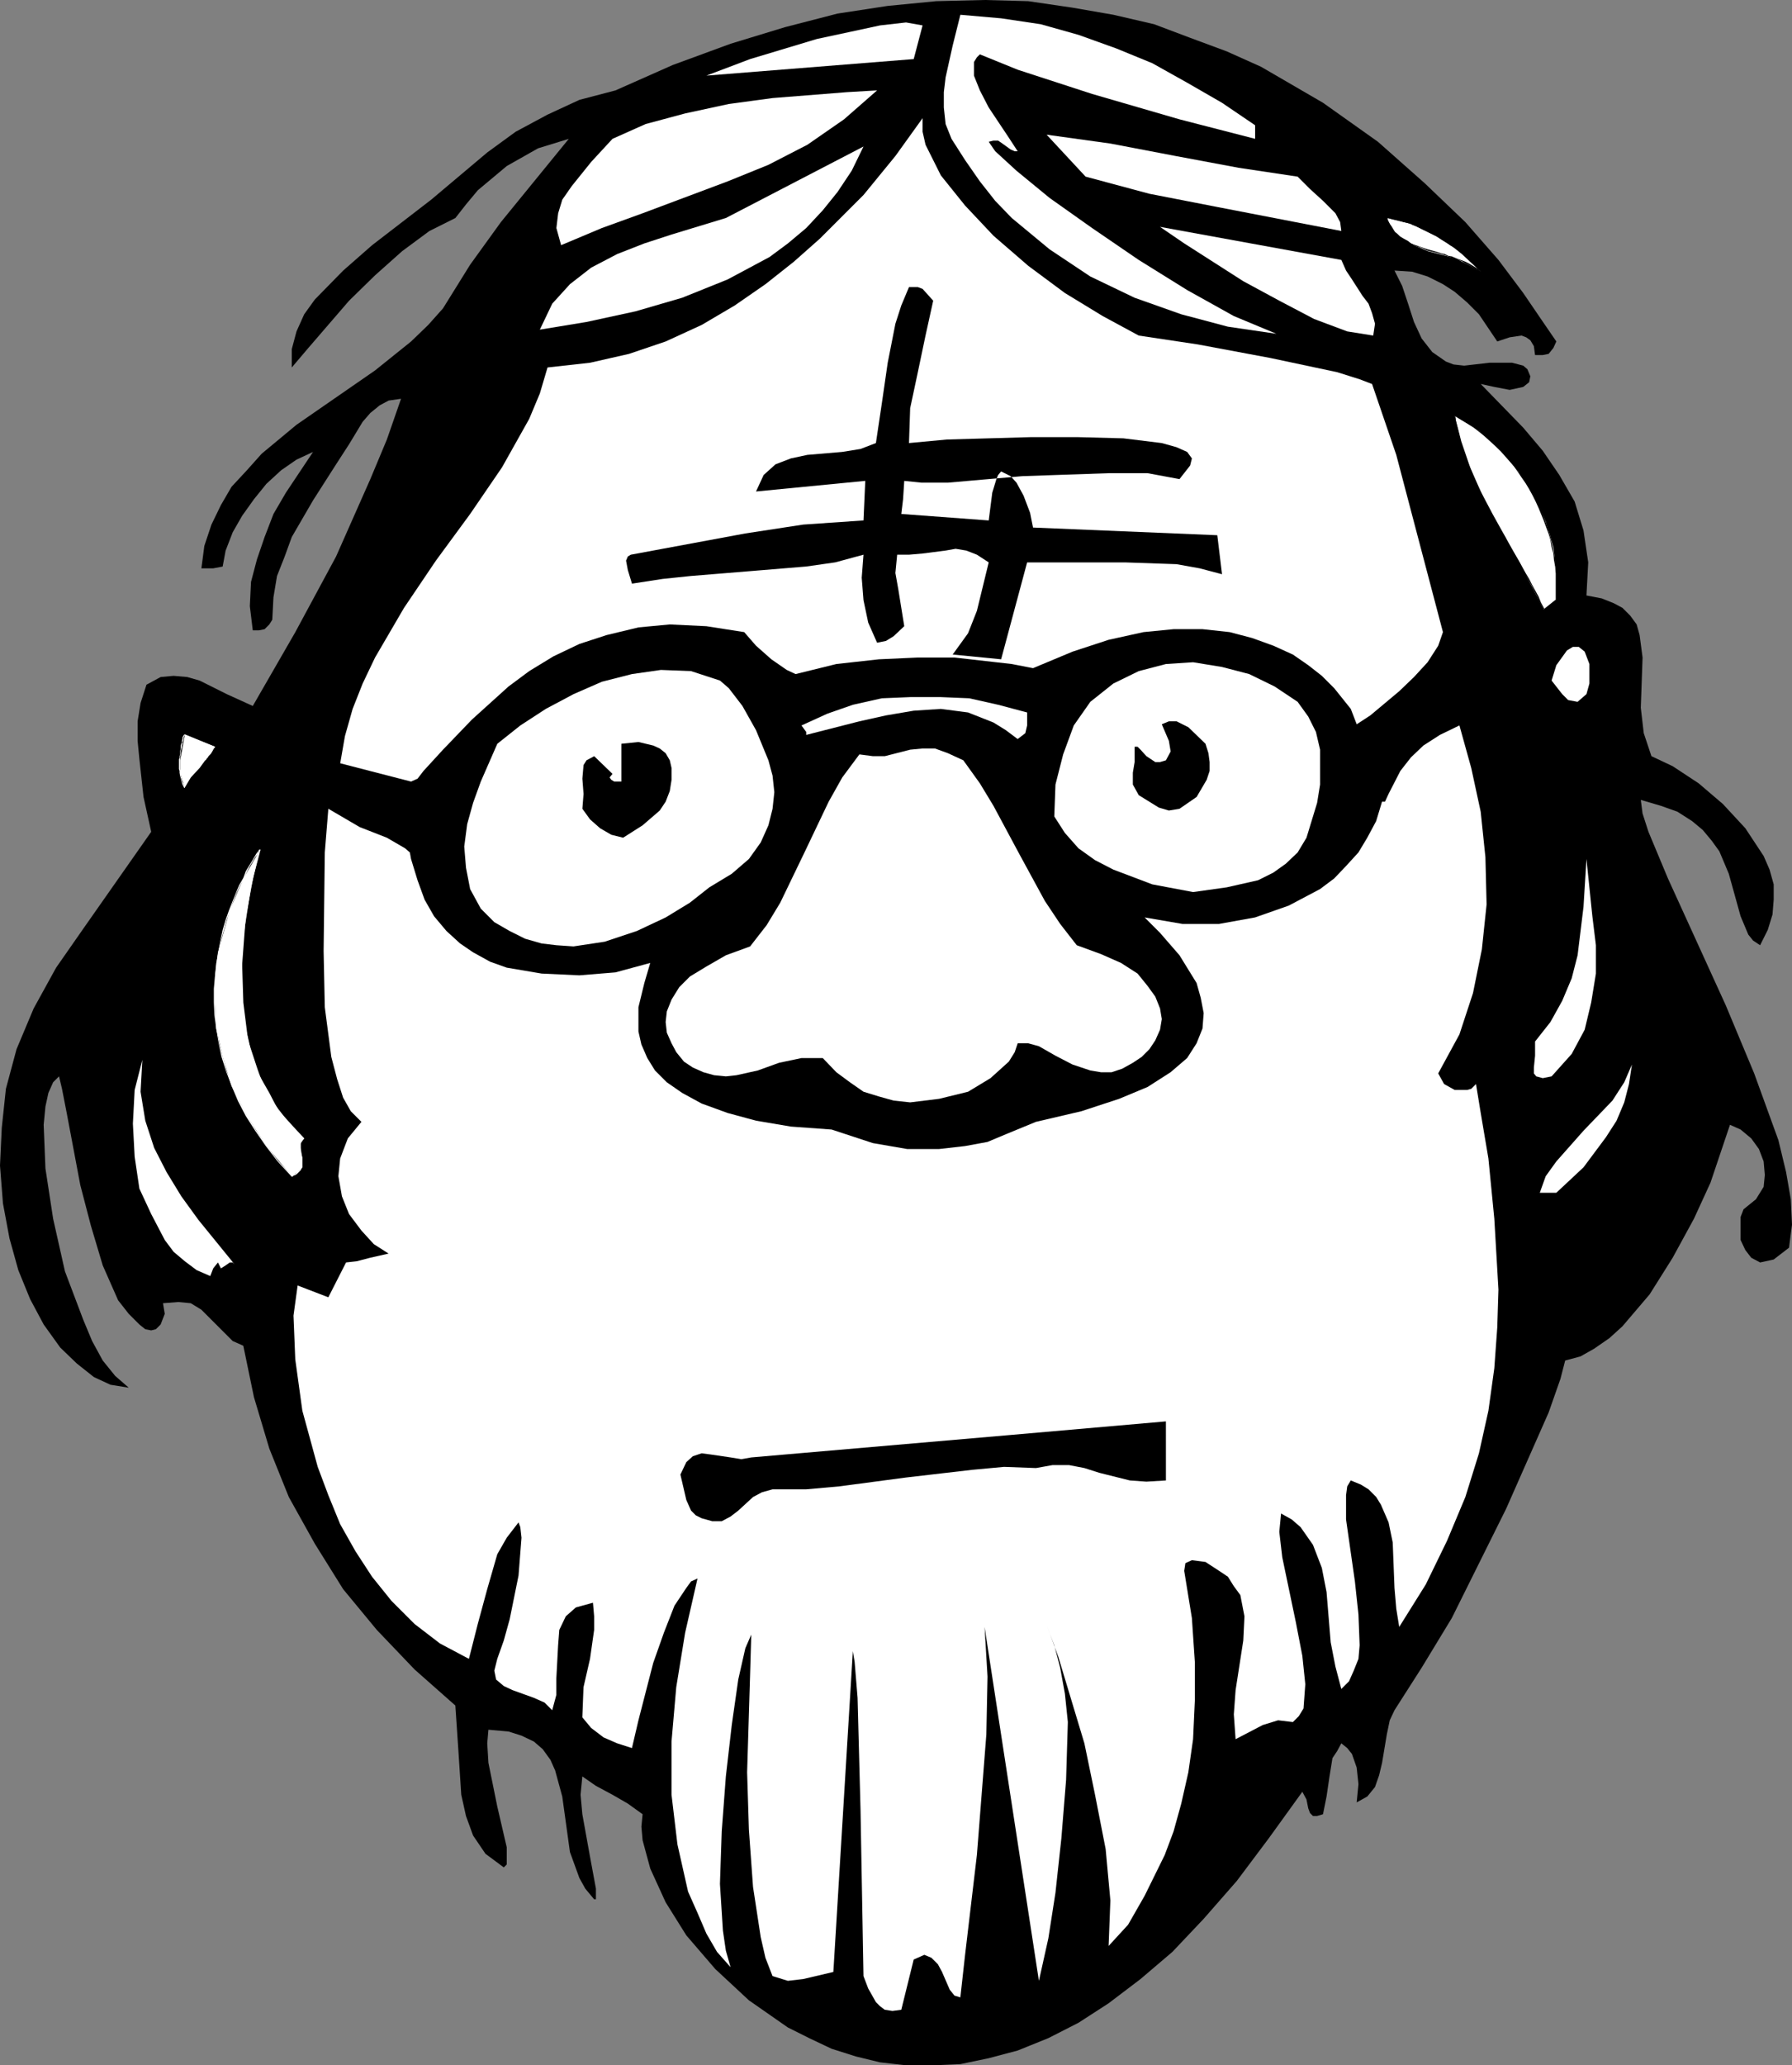
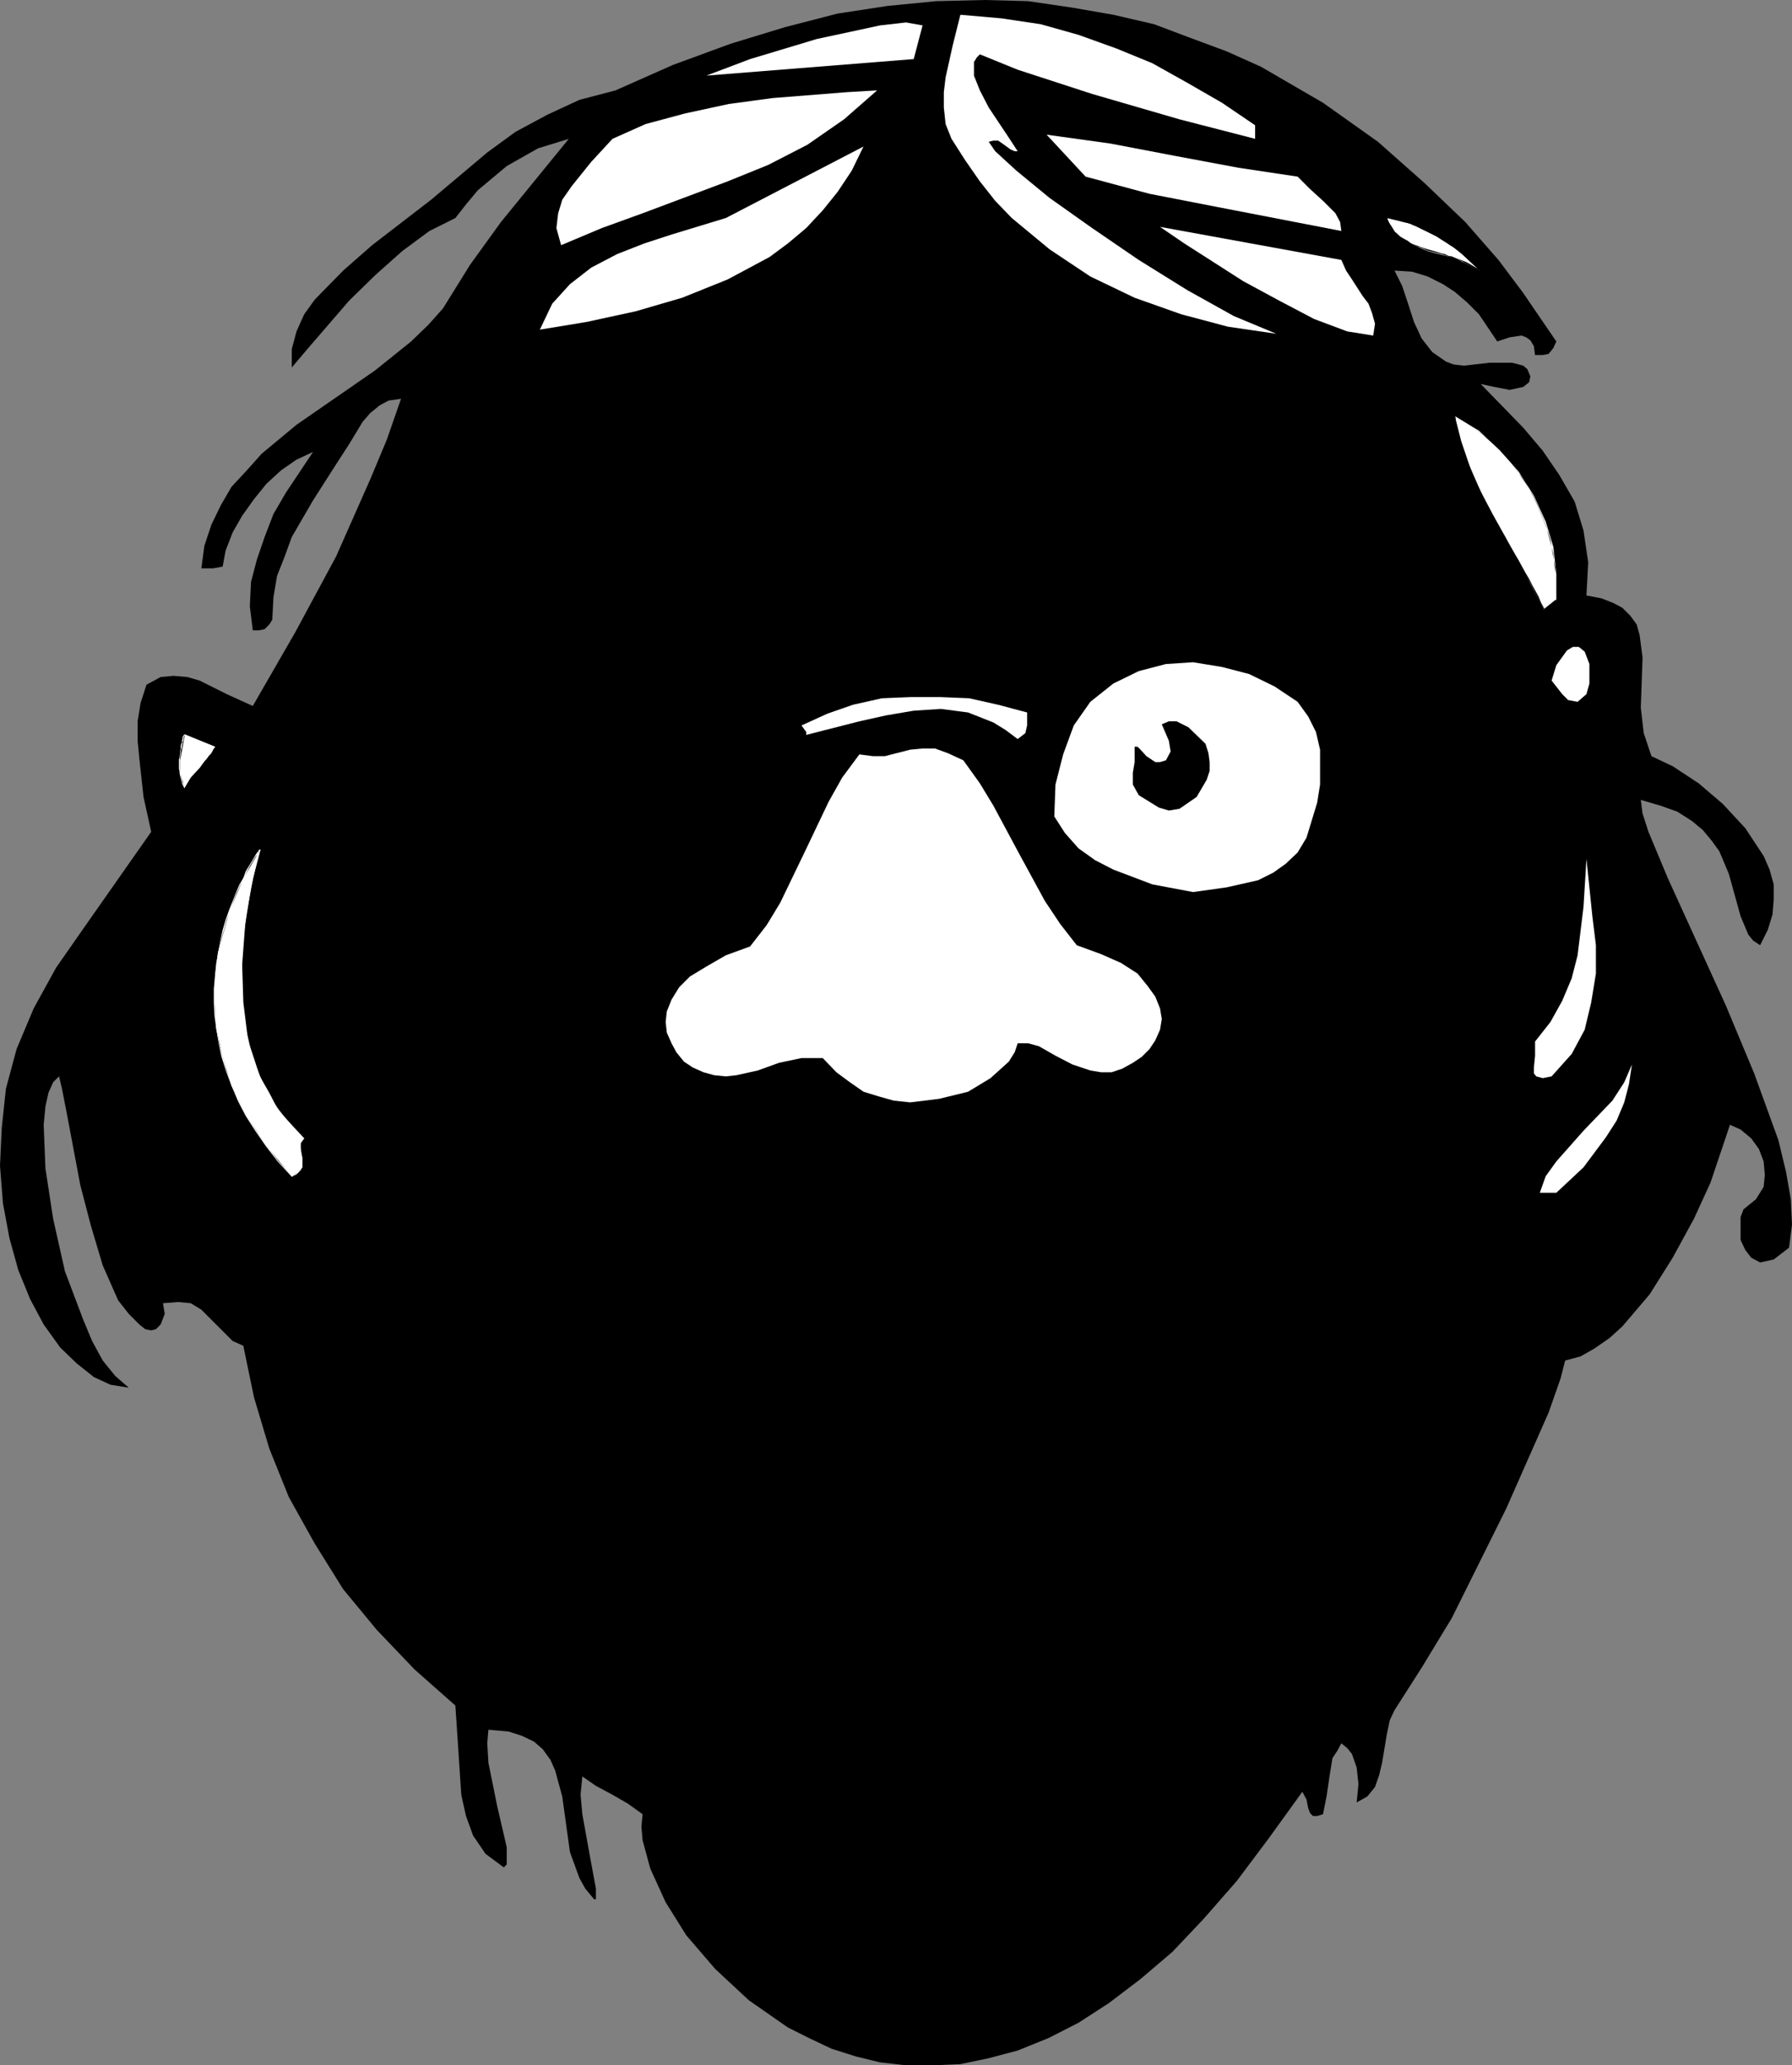
<svg xmlns="http://www.w3.org/2000/svg" xmlns:ns1="http://sodipodi.sourceforge.net/DTD/sodipodi-0.dtd" xmlns:ns2="http://www.inkscape.org/namespaces/inkscape" version="1.0" width="129.724mm" height="149.465mm" id="svg40" ns1:docname="Worried 1.wmf">
  <rect width="100%" height="100%" fill="#808080" stroke="none" />
  <ns1:namedview id="namedview40" pagecolor="#ffffff" bordercolor="#000000" borderopacity="0.25" ns2:showpageshadow="2" ns2:pageopacity="0.0" ns2:pagecheckerboard="0" ns2:deskcolor="#d1d1d1" ns2:document-units="mm" />
  <defs id="defs1">
    <pattern id="WMFhbasepattern" patternUnits="userSpaceOnUse" width="6" height="6" x="0" y="0" />
  </defs>
  <path style="fill:#000000;fill-opacity:1;fill-rule:evenodd;stroke:none" d="m 425.816,93.397 -0.808,1.777 -1.293,1.616 -1.616,0.323 h -2.101 l -0.323,-2.424 -0.97,-1.616 -1.131,-0.808 -1.293,-0.485 -3.232,0.485 -3.394,1.131 -5.01,-7.433 -3.232,-3.232 -3.394,-2.909 -3.232,-2.101 -4.202,-2.101 -4.202,-1.293 -4.848,-0.323 2.101,4.201 1.616,4.848 1.616,5.009 2.101,4.524 2.909,3.716 3.717,2.585 2.101,0.808 2.909,0.323 6.949,-0.808 h 2.909 3.232 l 3.07,0.808 1.131,0.97 0.808,1.939 -0.323,1.616 -1.616,1.293 -3.717,0.808 -4.202,-0.808 -3.717,-0.808 11.635,11.957 5.333,6.302 4.525,6.625 4.202,7.271 2.424,7.918 1.293,8.726 -0.485,9.049 4.202,0.808 3.232,1.293 2.424,1.293 2.101,2.101 1.778,2.424 0.808,2.909 0.808,6.14 -0.485,13.735 0.808,6.948 2.101,6.302 5.818,2.747 7.11,4.686 6.626,5.656 6.141,6.625 5.01,7.595 1.616,3.716 1.131,4.04 v 4.201 l -0.323,4.04 -1.293,4.201 -2.101,4.201 -1.939,-1.293 -1.293,-1.616 -2.101,-5.009 -3.232,-11.634 -2.586,-6.14 -2.101,-2.909 -2.424,-2.909 -2.909,-2.424 -4.04,-2.585 -4.525,-1.616 -5.494,-1.616 0.485,3.716 1.616,5.009 5.333,12.765 15.837,34.741 7.757,18.582 6.626,18.259 2.101,8.726 1.293,7.433 0.323,6.948 -0.808,6.302 -4.202,3.232 -3.717,0.808 -2.424,-1.293 -1.616,-2.101 -1.293,-2.747 v -3.393 -2.909 l 0.808,-2.101 3.394,-2.747 2.101,-3.393 0.323,-3.232 -0.323,-3.716 -1.293,-3.393 -2.101,-2.909 -2.909,-2.424 -2.909,-1.293 -5.333,15.836 -4.525,9.857 -5.818,10.665 -6.302,10.018 -7.434,8.726 -3.555,3.232 -4.202,2.909 -3.717,2.101 -4.202,1.131 -1.293,5.009 -3.232,9.21 -11.635,26.339 -14.867,29.894 -8.242,13.573 -7.434,11.634 -1.293,2.747 -0.808,3.878 -1.293,7.756 -0.808,3.393 -1.131,3.232 -2.101,2.585 -2.909,1.616 0.485,-5.009 -0.485,-4.524 -1.293,-3.716 -1.293,-1.616 -1.616,-1.293 -1.131,2.101 -1.293,1.939 -0.808,5.009 -0.808,5.494 -0.97,4.848 -1.616,0.485 h -1.131 l -0.808,-0.808 -0.485,-1.293 -0.485,-2.424 -1.131,-2.101 -9.211,12.765 -8.726,11.634 -9.05,10.342 -8.565,9.049 -8.726,7.433 -8.726,6.625 -8.242,5.332 -8.242,4.201 -8.403,3.393 -7.918,2.101 -7.757,1.616 -7.434,0.323 h -7.434 l -7.11,-0.808 -6.626,-1.616 -6.626,-2.101 -6.141,-2.909 -5.818,-2.909 -10.666,-7.433 -9.211,-8.564 -7.918,-9.21 -5.656,-9.049 -4.202,-9.21 -2.101,-7.756 -0.323,-3.716 0.323,-3.393 -4.04,-2.909 -4.202,-2.424 -4.525,-2.424 -3.717,-2.585 -0.485,5.009 0.485,5.332 2.101,11.634 1.616,8.726 v 1.939 0.97 h -0.485 l -2.424,-2.909 -1.616,-2.909 -2.586,-7.11 -2.101,-15.189 -1.939,-7.11 -1.293,-2.909 -2.101,-2.909 -2.424,-2.101 -3.394,-1.616 -3.555,-1.131 -5.494,-0.485 -0.323,3.716 0.323,5.332 2.424,11.957 2.586,11.149 v 3.878 0.808 l -0.808,0.808 -5.01,-3.716 -3.394,-5.009 -1.939,-5.332 -1.293,-5.817 -0.808,-12.442 -0.808,-11.957 -11.15,-9.857 -10.342,-10.826 -9.211,-11.149 -7.757,-12.442 -7.11,-12.765 -5.333,-13.25 -4.202,-14.058 -2.909,-14.058 -2.909,-1.293 -1.939,-1.939 -4.686,-4.686 -1.939,-1.939 -2.909,-1.777 -3.394,-0.323 -4.202,0.323 0.485,2.909 -1.131,2.909 -1.293,1.293 -1.293,0.323 -1.616,-0.323 -1.616,-1.293 -2.909,-2.909 -2.909,-3.716 -4.202,-9.534 -3.232,-10.826 -2.909,-11.149 -3.717,-19.714 -1.293,-6.625 -0.808,-3.393 -1.616,1.616 -1.293,2.909 -0.808,3.716 -0.485,5.009 0.485,11.957 2.101,13.735 3.232,14.381 5.01,13.25 2.424,5.817 2.909,5.332 3.394,4.201 3.717,3.232 -5.01,-0.808 -4.525,-2.101 -4.686,-3.716 -4.525,-4.363 -4.525,-6.302 L 8.242,355.33 5.01,347.412 2.586,338.686 0.808,329.152 0,318.811 0.485,308.469 1.616,297.805 l 2.909,-10.826 4.686,-11.149 6.141,-11.149 7.434,-10.665 18.584,-26.5 -2.101,-9.534 -1.131,-10.342 -0.485,-5.009 v -5.332 l 0.808,-5.009 1.616,-5.009 3.878,-2.101 3.555,-0.323 3.717,0.323 3.394,0.97 7.434,3.716 7.11,3.232 11.635,-20.198 11.15,-20.683 9.373,-21.168 4.525,-10.826 3.878,-11.149 -3.394,0.485 -2.424,1.293 -2.586,2.101 -2.101,2.424 -3.717,6.14 -3.555,5.494 -6.302,9.857 -5.818,10.018 -1.939,5.332 -2.101,5.332 -0.97,5.817 -0.323,6.14 -0.808,1.293 -1.293,1.293 -1.616,0.323 h -1.616 l -0.808,-6.625 0.323,-6.625 1.616,-6.14 2.101,-6.14 2.424,-6.302 3.394,-5.817 7.434,-11.149 -4.525,2.101 -4.202,2.909 -4.04,3.716 -3.394,4.201 -3.232,4.524 -2.586,4.524 -1.939,5.009 -0.808,4.363 -2.586,0.485 h -3.232 l 0.808,-6.14 1.939,-5.817 2.586,-5.332 2.909,-5.009 4.202,-4.524 4.04,-4.524 9.534,-7.918 21.493,-14.866 9.858,-7.918 4.686,-4.524 4.04,-4.524 7.434,-11.957 8.403,-11.634 18.584,-22.784 -8.403,2.585 -8.565,4.848 -7.918,6.625 -3.232,3.878 -2.909,3.716 -7.11,3.555 -7.434,5.494 -7.434,6.625 -7.11,6.948 -11.15,12.927 -4.525,5.332 v -5.009 l 1.293,-4.848 2.101,-4.686 2.909,-4.04 7.757,-7.918 7.918,-6.948 16.16,-12.442 15.352,-12.927 7.757,-5.656 8.726,-4.686 8.726,-4.04 9.858,-2.585 15.675,-6.948 15.837,-5.817 L 214.766,7.433 229.149,3.716 242.885,1.616 256.136,0.323 269.387,0 l 11.958,0.323 12.12,1.777 11.15,1.939 11.15,2.585 9.858,3.716 10.019,3.716 9.373,4.201 16.968,9.857 15.029,10.665 12.766,11.311 11.15,10.665 9.05,10.342 6.787,9.049 4.848,7.11 z" id="path1" />
  <path style="fill:#ffffff;fill-opacity:1;fill-rule:evenodd;stroke:none" d="m 343.4,34.256 v 3.716 l -20.685,-5.332 -23.917,-6.948 -20.362,-6.625 -10.342,-4.201 -0.808,0.808 -0.808,1.293 v 3.716 l 1.616,4.04 2.424,4.686 5.494,8.241 2.424,3.716 h -0.808 l -1.131,-0.485 -1.778,-1.293 -1.616,-1.131 h -1.293 l -1.293,0.323 1.778,2.585 5.818,5.332 9.05,7.433 11.635,8.241 12.766,8.726 13.251,8.241 12.766,7.11 11.635,4.848 -13.251,-1.939 -12.766,-3.393 -12.766,-4.524 -12.12,-5.817 -11.15,-7.433 -10.342,-8.564 -4.525,-4.686 -4.202,-5.332 -4.04,-5.817 -3.717,-5.817 -1.616,-4.04 -0.485,-4.524 v -4.201 l 0.485,-4.04 1.939,-8.726 2.101,-8.403 11.15,0.97 10.827,1.616 10.342,2.909 10.342,3.716 9.858,4.04 9.534,5.332 9.534,5.494 z" id="path2" />
  <path style="fill:#ffffff;fill-opacity:1;fill-rule:evenodd;stroke:none" d="m 249.995,16.159 -56.722,4.524 11.958,-4.524 18.261,-5.494 9.05,-1.939 8.242,-1.777 7.11,-0.808 4.525,0.808 z" id="path3" />
  <path style="fill:#ffffff;fill-opacity:1;fill-rule:evenodd;stroke:none" d="m 239.976,24.723 -9.05,7.918 -10.019,6.948 -10.666,5.494 -11.15,4.524 -23.27,8.726 -11.15,4.04 -11.15,4.686 -1.293,-4.686 0.485,-4.04 1.131,-3.716 2.586,-3.716 5.333,-6.625 5.818,-6.302 9.05,-4.04 10.827,-2.909 11.958,-2.585 11.958,-1.616 20.362,-1.616 z" id="path4" />
  <path style="fill:#ffffff;fill-opacity:1;fill-rule:evenodd;stroke:none" d="m 355.035,48.314 3.394,3.393 3.555,3.232 3.394,3.393 1.293,2.424 0.323,2.424 -34.259,-6.625 -18.261,-3.555 -17.453,-4.686 -10.666,-11.473 17.453,2.424 17.776,3.393 17.291,3.232 z" id="path5" />
  <path style="fill:#ffffff;fill-opacity:1;fill-rule:evenodd;stroke:none" d="m 147.702,90.165 3.394,-7.11 4.848,-5.332 5.818,-4.524 7.11,-3.716 7.434,-2.909 7.434,-2.424 14.867,-4.524 37.653,-19.552 -3.232,6.625 -3.878,5.817 -4.04,5.009 -4.525,4.848 -5.01,4.201 -5.01,3.716 -11.474,6.14 -12.443,5.009 -12.766,3.716 -13.413,2.909 z" id="path6" />
  <path style="fill:#ffffff;fill-opacity:1;fill-rule:evenodd;stroke:none" d="m 405.131,74.33 -3.394,-1.939 -3.717,-1.777 -7.434,-1.939 -3.717,-1.616 -3.232,-1.777 -2.586,-2.424 -1.616,-3.232 6.626,1.616 6.626,3.232 6.626,4.201 z" id="path7" />
  <path style="fill:#000000;fill-opacity:1;fill-rule:evenodd;stroke:none" d="m 405.131,74.33 -0.808,-0.808 -0.808,-0.485 -0.808,-0.485 -0.808,-0.485 -0.97,-0.485 -0.808,-0.323 -0.97,-0.323 -0.808,-0.323 -1.131,-0.485 -0.97,-0.162 -0.97,-0.485 -0.808,-0.162 -2.101,-0.646 -1.778,-0.485 -0.97,-0.323 -0.97,-0.323 -0.808,-0.323 -0.97,-0.323 -0.808,-0.323 -0.808,-0.646 -1.454,-0.808 -0.808,-0.485 -0.646,-0.646 -0.646,-0.485 -0.485,-0.808 -0.485,-0.808 -0.485,-0.646 -0.485,-0.808 -0.162,-0.97 -0.323,0.162 0.323,0.808 0.323,0.97 0.646,0.646 0.323,0.808 0.646,0.646 0.808,0.646 0.485,0.646 0.808,0.646 1.454,0.808 0.808,0.485 0.97,0.323 0.808,0.323 0.97,0.323 0.808,0.323 0.97,0.485 1.939,0.485 1.939,0.485 0.97,0.323 0.97,0.323 0.97,0.323 0.97,0.323 0.808,0.323 0.97,0.323 0.808,0.485 0.97,0.485 0.808,0.485 0.808,0.485 0.808,0.485 0.808,0.646 z" id="path8" />
  <path style="fill:#000000;fill-opacity:1;fill-rule:evenodd;stroke:none" d="m 379.436,59.626 h 0.808 l 0.646,0.323 1.616,0.323 1.616,0.485 0.808,0.162 0.97,0.323 0.646,0.323 0.97,0.323 1.616,0.808 2.586,1.293 0.97,0.485 0.808,0.323 0.808,0.646 0.808,0.485 0.808,0.485 0.808,0.646 0.808,0.485 0.808,0.646 0.808,0.646 0.808,0.646 2.101,1.939 2.262,2.101 0.646,0.97 0.162,-0.162 -0.808,-0.97 -2.101,-2.101 -2.101,-2.101 -0.808,-0.646 -0.808,-0.646 -0.808,-0.646 -0.808,-0.485 -0.808,-0.485 -0.808,-0.646 -0.808,-0.485 -0.97,-0.485 -0.808,-0.485 -0.808,-0.485 -2.586,-1.293 -1.616,-0.646 -0.97,-0.323 -0.808,-0.323 -0.808,-0.323 -0.808,-0.323 -1.778,-0.485 -1.616,-0.323 -0.646,-0.162 h -0.808 z" id="path9" />
  <path style="fill:#ffffff;fill-opacity:1;fill-rule:evenodd;stroke:none" d="m 366.993,71.098 1.293,2.909 1.616,2.424 2.909,4.524 1.616,2.101 0.97,2.585 0.808,2.909 -0.485,3.232 -7.11,-1.131 -9.05,-3.393 -9.534,-5.009 -9.858,-5.332 -16.16,-10.342 -6.626,-4.524 z" id="path10" />
  <path style="fill:#ffffff;fill-opacity:1;fill-rule:evenodd;stroke:none" d="m 425.816,164.172 -3.394,2.585 -6.949,-13.412 -7.11,-12.765 -3.232,-6.14 -2.909,-6.625 -2.424,-7.11 -1.778,-6.948 6.626,4.04 5.818,5.494 5.01,5.656 4.202,6.625 3.232,7.11 2.101,6.948 0.808,7.433 z" id="path11" />
  <path style="fill:#000000;fill-opacity:1;fill-rule:evenodd;stroke:none" d="m 425.654,164.011 -3.232,2.585 0.162,0.162 3.232,-2.424 z" id="path12" />
  <path style="fill:#000000;fill-opacity:1;fill-rule:evenodd;stroke:none" d="m 422.584,166.596 -0.97,-1.777 -0.646,-1.616 -1.778,-3.232 -0.808,-1.616 -0.97,-1.616 -1.778,-3.232 -0.97,-1.616 -0.97,-1.616 -0.97,-1.616 -0.808,-1.616 -0.97,-1.616 -0.97,-1.616 -0.808,-1.454 -0.808,-1.616 -0.97,-1.777 -0.808,-1.454 -1.616,-3.393 -0.808,-1.616 -0.808,-1.616 -0.646,-1.777 -0.646,-1.616 -0.808,-1.616 -0.485,-1.777 -0.646,-1.616 -0.485,-1.777 -0.808,-3.555 -0.485,-1.777 -0.162,-1.616 h -0.162 l 0.162,1.616 0.323,1.777 0.808,3.555 0.646,1.777 0.485,1.777 0.646,1.616 0.646,1.777 0.646,1.616 0.808,1.777 0.646,1.616 0.808,1.616 1.616,3.232 0.97,1.616 0.808,1.616 0.808,1.616 0.97,1.616 0.97,1.616 0.97,1.616 0.808,1.616 0.97,1.616 0.97,1.616 0.97,1.616 1.616,3.07 0.97,1.616 0.97,1.777 1.616,3.232 0.808,1.616 0.97,1.777 z" id="path13" />
-   <path style="fill:#000000;fill-opacity:1;fill-rule:evenodd;stroke:none" d="m 398.02,113.757 1.616,0.97 1.616,0.97 1.778,1.131 1.454,1.131 1.616,1.293 1.454,1.293 1.454,1.131 1.293,1.454 1.454,1.293 1.131,1.454 1.293,1.616 1.131,1.616 0.97,1.454 1.131,1.616 0.97,1.616 0.97,1.777 0.808,1.616 0.808,1.777 1.454,3.555 0.646,1.777 0.646,1.777 0.485,1.616 0.323,1.939 0.485,1.777 0.162,1.777 0.323,1.777 0.162,1.939 v 1.777 1.777 1.939 1.777 h 0.323 v -1.777 -1.939 -1.777 -1.777 l -0.323,-1.939 -0.162,-1.777 -0.323,-1.777 -0.323,-1.777 -0.485,-1.939 -0.485,-1.777 -0.485,-1.777 -0.646,-1.777 -1.454,-3.555 -0.808,-1.777 -0.808,-1.616 -0.97,-1.616 -0.97,-1.777 -1.131,-1.616 -1.131,-1.454 -1.131,-1.616 -1.131,-1.454 -1.454,-1.616 -1.293,-1.293 -1.293,-1.454 -1.454,-1.293 -1.616,-1.293 -1.454,-1.131 -1.616,-1.293 -1.616,-1.131 -1.616,-0.97 -1.616,-0.808 z" id="path14" />
+   <path style="fill:#000000;fill-opacity:1;fill-rule:evenodd;stroke:none" d="m 398.02,113.757 1.616,0.97 1.616,0.97 1.778,1.131 1.454,1.131 1.616,1.293 1.454,1.293 1.454,1.131 1.293,1.454 1.454,1.293 1.131,1.454 1.293,1.616 1.131,1.616 0.97,1.454 1.131,1.616 0.97,1.616 0.97,1.777 0.808,1.616 0.808,1.777 1.454,3.555 0.646,1.777 0.646,1.777 0.485,1.616 0.323,1.939 0.485,1.777 0.162,1.777 0.323,1.777 0.162,1.939 v 1.777 1.777 1.939 1.777 v -1.777 -1.939 -1.777 -1.777 l -0.323,-1.939 -0.162,-1.777 -0.323,-1.777 -0.323,-1.777 -0.485,-1.939 -0.485,-1.777 -0.485,-1.777 -0.646,-1.777 -1.454,-3.555 -0.808,-1.777 -0.808,-1.616 -0.97,-1.616 -0.97,-1.777 -1.131,-1.616 -1.131,-1.454 -1.131,-1.616 -1.131,-1.454 -1.454,-1.616 -1.293,-1.293 -1.293,-1.454 -1.454,-1.293 -1.616,-1.293 -1.454,-1.131 -1.616,-1.293 -1.616,-1.131 -1.616,-0.97 -1.616,-0.808 z" id="path14" />
  <path style="fill:#ffffff;fill-opacity:1;fill-rule:evenodd;stroke:none" d="m 434.865,181.624 v 5.332 l -0.808,2.909 -2.424,2.101 -2.586,-0.485 -1.616,-1.616 -2.909,-3.716 1.293,-4.201 2.909,-4.04 1.616,-0.97 h 1.616 l 1.616,1.293 z" id="path15" />
  <path style="fill:#ffffff;fill-opacity:1;fill-rule:evenodd;stroke:none" d="m 355.035,191.965 2.909,4.04 2.101,4.201 1.131,4.848 v 4.524 5.009 l -0.808,5.009 -2.909,9.534 -2.424,4.04 -3.232,3.07 -3.394,2.424 -4.202,2.101 -8.565,1.939 -9.211,1.293 -11.15,-2.101 -10.666,-4.04 -5.01,-2.585 -4.525,-3.232 -3.717,-4.201 -2.909,-4.524 0.323,-8.726 2.101,-8.241 2.909,-7.918 4.525,-6.463 6.302,-5.009 6.949,-3.393 7.434,-1.939 7.434,-0.485 7.918,1.293 7.434,1.939 6.949,3.393 z" id="path16" />
-   <path style="fill:#ffffff;fill-opacity:1;fill-rule:evenodd;stroke:none" d="m 194.081,242.703 -5.333,4.201 -6.626,4.04 -7.918,3.716 -8.726,2.909 -8.565,1.293 -4.686,-0.323 -4.04,-0.485 -4.525,-1.293 -4.202,-2.101 -4.202,-2.424 -3.717,-3.716 -2.909,-5.332 -1.131,-5.817 -0.485,-5.817 0.808,-6.14 1.616,-5.817 2.101,-5.817 4.525,-10.342 6.302,-5.009 6.949,-4.524 7.595,-4.04 7.757,-3.393 8.242,-2.101 7.918,-1.131 8.242,0.323 7.918,2.585 2.424,2.101 3.717,4.848 3.717,6.625 3.394,8.241 1.131,4.201 0.485,4.524 -0.485,4.524 -1.131,4.524 -2.101,4.686 -3.232,4.524 -4.686,4.04 z" id="path17" />
  <path style="fill:#ffffff;fill-opacity:1;fill-rule:evenodd;stroke:none" d="m 281.022,194.874 v 3.555 l -0.485,2.101 -2.101,1.616 -3.232,-2.424 -3.394,-2.101 -6.949,-2.747 -7.434,-0.97 -7.434,0.485 -7.595,1.293 -7.272,1.616 -14.544,3.716 v -0.808 l -1.293,-1.777 7.11,-3.232 6.949,-2.424 7.918,-1.777 7.757,-0.323 h 8.403 l 7.757,0.323 7.918,1.777 z" id="path18" />
  <path style="fill:#000000;fill-opacity:1;fill-rule:evenodd;stroke:none" d="m 329.825,203.438 0.808,2.585 0.323,2.424 v 2.424 l -0.808,2.424 -2.747,4.686 -4.686,3.232 -2.909,0.485 -2.747,-0.808 -5.494,-3.393 -1.616,-2.909 v -3.232 l 0.485,-2.909 v -4.201 h 0.808 l 0.808,0.808 1.616,1.777 2.424,1.616 h 1.293 l 1.616,-0.485 1.293,-2.424 -0.485,-2.909 -1.939,-4.524 1.939,-0.808 h 2.101 l 3.232,1.616 z" id="path19" />
-   <path style="fill:#ffffff;fill-opacity:1;fill-rule:evenodd;stroke:none" d="m 393.496,293.603 1.616,2.909 2.909,1.616 h 3.394 l 1.131,-0.323 1.293,-1.293 1.293,7.918 2.101,12.442 1.616,16.482 1.131,19.39 -0.323,10.342 -0.808,11.149 -1.616,11.634 -2.586,11.634 -3.717,11.957 -5.01,11.957 -5.818,11.957 -7.272,11.634 -0.808,-5.009 -0.485,-5.656 -0.485,-12.442 -1.131,-5.494 -2.101,-4.848 -1.293,-2.101 -2.101,-2.101 -2.101,-1.293 -2.747,-1.131 -0.97,1.616 -0.323,2.424 v 6.625 l 2.424,16.967 0.97,9.049 0.323,8.403 -0.323,3.716 -1.293,3.232 -1.293,2.909 -2.101,2.101 -1.616,-6.14 -1.293,-6.625 -1.131,-13.735 -1.293,-6.625 -2.424,-6.302 -3.394,-4.848 -2.424,-2.101 -2.909,-1.616 -0.485,5.009 0.808,6.948 3.717,17.775 1.778,9.21 0.808,7.756 -0.485,6.625 -1.293,2.101 -1.616,1.616 -4.04,-0.485 -4.202,1.293 -7.434,3.878 -0.485,-6.787 0.485,-6.625 2.101,-13.573 0.323,-6.625 -1.131,-5.817 -1.778,-2.424 -1.616,-2.585 -2.909,-1.939 -3.232,-2.101 -3.717,-0.485 -1.778,0.808 -0.323,2.101 2.101,12.927 0.808,11.957 v 10.665 l -0.485,10.503 -1.293,9.049 -1.939,8.564 -2.101,7.595 -2.424,6.463 -5.494,11.149 -4.525,7.918 -5.333,5.817 0.485,-12.442 -1.293,-14.058 -2.909,-14.866 -2.909,-14.058 -7.11,-23.592 -2.424,-6.625 -0.808,-2.101 2.101,5.494 1.616,6.14 1.293,7.11 0.808,7.756 -0.485,15.836 -1.293,15.997 -1.616,14.866 -1.939,12.442 -2.586,11.634 -14.867,-96.791 0.808,13.573 -0.323,15.836 -2.586,32.964 -3.232,27.308 -1.293,11.634 -1.616,-0.485 -1.293,-1.616 -2.101,-4.848 -1.131,-2.101 -1.778,-1.777 -1.939,-0.808 -2.909,1.293 -3.394,13.735 -2.424,0.323 -2.101,-0.323 -1.293,-0.97 -1.131,-1.131 -2.101,-3.716 -1.293,-3.393 -0.808,-45.406 -0.808,-30.702 -0.808,-9.857 -0.485,-2.909 -5.333,87.742 -8.242,1.939 -4.202,0.485 -4.202,-1.293 -1.939,-5.009 -1.293,-5.656 -2.101,-13.735 -1.131,-15.674 -0.485,-15.674 0.808,-26.5 0.323,-11.149 -1.616,3.716 -1.939,8.564 -1.778,12.442 -1.616,14.058 -1.131,15.028 -0.485,14.381 0.808,12.765 0.808,5.494 1.293,4.524 -3.717,-4.201 -2.909,-5.009 -2.424,-5.656 -2.586,-5.817 -2.909,-12.927 -1.616,-13.573 v -14.543 l 1.293,-14.866 2.424,-14.866 3.394,-14.866 -1.778,0.808 -1.293,1.777 -3.232,4.848 -2.909,7.433 -2.909,8.241 -4.04,15.674 -1.778,7.595 -4.04,-1.293 -3.717,-1.616 -3.394,-2.585 -2.424,-2.909 0.323,-8.241 1.778,-7.756 1.131,-7.918 v -3.716 l -0.323,-3.716 -4.686,1.293 -2.747,2.424 -1.778,3.716 -0.323,4.201 -0.485,9.049 v 4.524 l -1.131,4.201 -2.101,-2.101 -2.909,-1.293 -5.818,-2.101 -2.424,-1.131 -2.101,-1.777 -0.485,-2.424 0.808,-3.232 1.778,-5.009 1.616,-5.817 2.424,-11.957 0.808,-10.342 -0.323,-2.909 -0.485,-1.293 -3.232,4.201 -2.586,4.524 -2.747,9.534 -2.586,9.534 -2.424,9.534 -7.918,-4.201 -6.949,-5.332 -6.302,-6.302 -5.333,-6.625 -4.525,-6.948 -4.202,-7.433 -3.232,-7.918 -2.909,-7.756 -4.202,-15.351 -1.939,-14.058 -0.485,-11.957 1.131,-8.241 8.403,3.232 4.848,-9.534 2.909,-0.323 3.717,-0.97 5.01,-1.131 -4.04,-2.585 -3.394,-3.716 -3.394,-4.524 -1.939,-4.848 -0.97,-5.494 0.485,-4.848 2.101,-5.494 3.717,-4.524 -2.909,-2.909 -2.101,-3.716 -1.616,-5.009 -1.616,-6.14 -1.778,-13.573 -0.323,-15.351 0.323,-26.985 0.97,-11.957 8.565,5.009 7.434,2.909 5.01,2.909 1.293,1.131 0.323,1.777 1.778,5.817 1.939,5.332 2.586,4.524 3.394,4.04 3.717,3.393 3.555,2.424 4.686,2.585 4.525,1.616 9.534,1.616 10.342,0.485 9.858,-0.808 9.534,-2.585 -1.616,5.494 -1.616,6.625 v 3.232 3.393 l 0.808,3.555 1.616,3.716 2.101,3.393 3.232,3.232 4.202,2.909 5.333,2.909 7.11,2.585 7.757,2.101 9.534,1.616 11.15,0.808 11.312,3.716 9.373,1.616 h 8.726 l 7.11,-0.808 6.141,-1.131 5.01,-2.101 8.242,-3.393 12.443,-2.909 10.342,-3.393 7.757,-3.232 6.302,-4.04 4.525,-3.878 2.586,-4.04 1.616,-4.04 0.323,-4.201 -0.808,-4.201 -1.131,-4.04 -4.686,-7.595 -5.333,-6.14 -4.202,-4.201 10.342,1.777 h 10.019 l 9.858,-1.777 9.211,-3.232 8.565,-4.524 3.878,-2.909 3.232,-3.393 3.394,-3.716 2.424,-4.04 2.424,-4.524 1.616,-5.332 h 0.808 l 0.97,-2.101 3.232,-6.302 2.909,-3.716 3.394,-3.232 4.525,-2.909 5.333,-2.585 3.232,11.634 2.586,11.957 1.293,12.442 0.323,12.927 -1.293,12.281 -2.424,11.957 -3.717,11.311 z" id="path20" />
  <path style="fill:#ffffff;fill-opacity:1;fill-rule:evenodd;stroke:none" d="m 58.822,204.246 -2.101,2.909 -2.101,2.909 -2.424,2.585 -1.616,2.747 -1.293,-3.716 v -3.716 l 1.293,-6.948 z" id="path21" />
  <path style="fill:#ffffff;fill-opacity:1;fill-rule:evenodd;stroke:none" d="m 58.661,204.246 v 0 l -0.323,0.323 -0.162,0.485 -0.323,0.162 -0.485,0.808 -0.162,0.323 -0.323,0.323 -0.323,0.323 -0.162,0.323 -0.323,0.485 -0.162,0.162 -0.323,0.485 -0.808,0.646 -0.485,0.646 -0.323,0.323 -0.323,0.323 -0.162,0.323 -0.323,0.323 -0.323,0.323 -0.323,0.323 -0.323,0.323 -0.162,0.485 -0.323,0.323 -0.162,0.323 -0.323,0.323 -0.485,0.646 -0.162,0.323 -0.162,0.485 v 0.485 0 l 0.162,0.162 v -0.162 -0.485 l 0.323,-0.323 0.162,-0.323 0.485,-0.646 0.162,-0.323 0.323,-0.485 0.162,-0.162 0.323,-0.485 0.323,-0.323 0.162,-0.323 0.323,-0.323 0.162,-0.323 0.485,-0.323 0.162,-0.485 0.323,-0.162 0.323,-0.323 0.323,-0.485 0.485,-0.485 0.323,-0.485 0.485,-0.323 0.162,-0.323 0.323,-0.323 0.162,-0.323 0.323,-0.323 0.323,-0.323 0.485,-0.808 0.162,-0.323 0.162,-0.323 0.323,-0.323 v 0 z" id="path22" />
  <path style="fill:#ffffff;fill-opacity:1;fill-rule:evenodd;stroke:none" d="m 50.581,215.395 -0.162,-0.485 -0.162,-0.485 -0.323,-0.485 -0.323,-1.293 -0.162,-0.323 v -0.97 -0.485 l -0.162,-0.485 v -2.747 -0.323 -0.485 l 0.162,-0.485 v -0.485 -0.485 l 0.162,-0.485 0.162,-0.485 v -0.485 l 0.162,-0.485 v -0.323 l 0.162,-0.485 0.162,-0.485 v -0.485 l 0.323,-0.646 -0.162,-0.162 -0.485,0.808 v 0.485 l -0.162,0.485 v 0.485 l -0.162,0.323 -0.162,0.485 v 0.485 0.485 l -0.162,0.485 v 0.485 0.485 l -0.162,0.485 v 0.485 l -0.162,0.323 v 2.747 l 0.162,0.485 v 0.485 l 0.162,0.97 0.162,0.485 0.323,1.293 0.162,0.485 0.162,0.323 0.323,0.646 z" id="path23" />
  <path style="fill:#ffffff;fill-opacity:1;fill-rule:evenodd;stroke:none" d="m 50.419,201.176 8.242,3.232 0.162,-0.162 -8.242,-3.393 z" id="path24" />
  <path style="fill:#000000;fill-opacity:1;fill-rule:evenodd;stroke:none" d="m 183.739,210.063 v 3.232 l -0.485,3.07 -1.131,2.909 -1.616,2.424 -4.686,4.04 -5.333,3.393 -3.232,-0.808 -3.07,-1.777 -2.747,-2.424 -2.101,-2.909 0.323,-4.04 -0.323,-4.201 0.323,-3.716 0.808,-1.293 2.101,-1.131 5.01,4.848 -0.808,0.97 0.485,0.646 0.808,0.485 h 1.939 v -10.342 l 4.686,-0.485 4.04,0.97 1.778,0.808 1.616,1.293 1.131,1.939 z" id="path25" />
  <path style="fill:#ffffff;fill-opacity:1;fill-rule:evenodd;stroke:none" d="m 83.224,311.378 -0.97,1.293 v 1.293 l 0.485,2.909 v 2.424 l -1.293,1.293 -1.616,1.131 -6.949,-8.241 -5.333,-8.241 -4.202,-8.241 -2.424,-7.918 -1.778,-7.756 -0.323,-7.11 v -7.11 l 0.808,-6.625 3.232,-11.473 3.717,-8.726 3.394,-5.817 1.131,-2.101 -2.424,10.342 -1.616,10.342 -0.808,10.826 0.323,10.342 1.293,10.342 3.232,9.857 2.586,4.524 2.424,4.686 3.394,3.716 z" id="path26" />
  <path style="fill:#ffffff;fill-opacity:1;fill-rule:evenodd;stroke:none" d="m 83.062,311.216 -0.323,0.323 -0.323,0.323 -0.162,0.162 -0.162,0.323 -0.162,0.485 v 0.323 0.97 0.485 l 0.162,0.162 v 0.485 l 0.162,0.323 v 0.808 l 0.323,0.323 v 0.646 0.323 1.131 l -0.162,0.162 -0.162,0.485 v 0.162 l -0.485,0.646 -0.323,0.162 -0.323,0.323 -0.323,0.323 -0.646,0.162 -0.323,0.485 0.162,0.162 0.323,-0.323 0.485,-0.162 0.485,-0.323 0.323,-0.323 0.323,-0.323 0.323,-0.323 0.162,-0.323 0.162,-0.323 0.162,-0.323 v -0.323 -1.131 -0.323 -0.646 l -0.162,-0.485 -0.162,-0.646 -0.162,-0.323 v -0.485 -0.162 -0.485 -0.97 -0.323 l 0.162,-0.323 0.162,-0.323 0.162,-0.162 0.162,-0.323 0.323,-0.162 z" id="path27" />
  <path style="fill:#ffffff;fill-opacity:1;fill-rule:evenodd;stroke:none" d="m 79.992,321.719 -3.878,-4.201 -3.232,-4.201 -2.747,-4.04 -2.586,-4.201 -2.101,-4.04 -1.778,-4.04 -1.616,-4.04 -1.131,-4.04 -0.97,-3.716 -0.646,-3.878 -0.323,-3.716 -0.162,-3.555 v -3.555 l 0.162,-3.555 0.485,-3.393 0.97,-6.14 0.808,-2.909 0.808,-2.909 0.97,-2.585 0.808,-2.424 0.97,-2.424 0.97,-2.101 0.97,-1.777 0.808,-1.777 0.808,-1.616 0.808,-1.293 0.646,-1.131 0.646,-0.808 0.323,-0.808 0.323,-0.162 0.162,-0.162 v -0.162 h -0.162 -0.162 l -0.323,0.485 -0.485,0.646 -0.485,0.808 -0.646,1.131 -0.808,1.293 -0.97,1.616 -0.646,1.777 -1.131,1.939 -0.808,1.939 -0.97,2.424 -0.97,2.424 -0.97,2.747 -0.808,2.747 -0.646,3.07 -1.131,6.14 -0.323,3.393 -0.323,3.555 v 3.555 l 0.162,3.555 0.485,3.716 0.646,3.878 0.808,3.878 1.293,4.04 1.454,3.878 1.778,4.201 2.101,4.04 2.586,4.04 2.909,4.201 3.232,4.201 3.878,4.201 z" id="path28" />
  <path style="fill:#ffffff;fill-opacity:1;fill-rule:evenodd;stroke:none" d="m 71.104,232.362 -0.808,2.424 -0.646,2.585 -0.646,2.424 -0.485,2.585 -0.485,2.585 -0.485,2.585 -0.323,2.585 -0.485,2.747 -0.323,2.585 -0.162,2.747 -0.323,2.585 v 2.747 l -0.162,2.585 v 2.747 l 0.162,2.585 0.162,2.747 0.323,2.585 0.646,5.171 0.646,2.585 0.646,2.424 0.646,2.424 0.808,2.585 1.131,2.424 0.97,2.262 1.131,2.262 1.293,2.262 1.616,2.262 1.454,1.939 1.778,2.101 1.778,1.939 2.101,2.101 0.162,-0.162 -2.101,-2.101 -1.778,-1.939 -1.616,-1.939 -1.616,-2.101 -1.454,-2.101 -1.293,-2.424 -1.293,-2.262 -0.97,-2.262 -0.97,-2.424 -0.808,-2.424 -0.808,-2.424 -0.485,-2.424 -0.646,-2.585 -0.808,-5.171 -0.162,-2.585 -0.162,-2.747 -0.162,-2.585 v -2.747 l 0.162,-2.585 v -2.747 l 0.162,-2.585 0.323,-2.747 0.323,-2.585 0.323,-2.747 0.485,-2.585 0.485,-2.585 0.485,-2.585 0.485,-2.585 0.646,-2.424 0.646,-2.424 0.646,-2.424 z" id="path29" />
  <path style="fill:#ffffff;fill-opacity:1;fill-rule:evenodd;stroke:none" d="m 424.523,294.411 -2.424,0.485 -1.778,-0.485 -0.646,-0.808 v -1.616 l 0.323,-3.232 v -3.878 l 4.202,-5.332 3.232,-5.817 2.586,-6.14 1.616,-6.302 1.616,-13.25 0.808,-13.089 1.616,15.674 0.97,7.918 v 7.756 l -1.293,7.918 -1.778,7.433 -3.555,6.625 z" id="path30" />
  <path style="fill:#000000;fill-opacity:1;fill-rule:evenodd;stroke:none" d="m 268.094,254.015 -5.333,-1.293 -5.333,-0.808 h -5.818 l -5.333,0.808 -10.827,2.909 -9.534,4.524 -1.293,-2.585 0.485,-1.939 0.808,-1.616 1.616,-1.293 4.686,-2.585 4.04,-2.424 9.211,-2.101 4.848,-0.323 h 4.525 l 4.525,0.323 3.878,1.777 2.747,2.747 z" id="path31" />
  <path style="fill:#000000;fill-opacity:1;fill-rule:evenodd;stroke:none" d="m 268.256,253.853 -1.454,-0.646 -1.454,-0.323 -2.586,-0.485 -1.454,-0.162 -1.293,-0.323 h -1.454 l -1.293,-0.162 -1.454,-0.162 -1.454,0.162 h -1.293 -1.454 l -1.293,0.162 -1.454,0.162 -1.293,0.162 -1.293,0.162 -1.454,0.323 -4.202,0.97 -1.293,0.323 -1.293,0.485 -1.293,0.323 -1.293,0.485 -1.293,0.485 -1.293,0.485 -2.424,1.131 -1.293,0.646 -1.131,0.646 -1.131,0.646 -0.97,0.646 v 0.323 l 1.131,-0.808 1.131,-0.646 1.131,-0.646 1.293,-0.485 2.424,-1.131 1.293,-0.646 1.293,-0.323 1.293,-0.485 1.293,-0.485 1.293,-0.323 1.293,-0.485 4.04,-0.97 1.454,-0.162 1.293,-0.323 h 1.293 l 1.454,-0.323 h 1.293 l 1.454,-0.162 h 1.293 1.454 l 1.454,0.162 h 1.293 l 1.454,0.162 1.293,0.162 1.454,0.162 2.586,0.646 1.293,0.323 1.454,0.485 z" id="path32" />
  <path style="fill:#000000;fill-opacity:1;fill-rule:evenodd;stroke:none" d="m 226.078,259.993 -0.485,-0.646 -0.323,-0.646 -0.323,-1.131 v -0.646 -0.485 -0.485 l 0.162,-0.323 0.162,-0.646 0.323,-0.323 0.162,-0.323 0.323,-0.485 0.323,-0.323 0.97,-0.646 0.485,-0.323 0.485,-0.323 2.101,-1.293 0.646,-0.162 0.646,-0.323 0.485,-0.323 1.131,-0.485 0.485,-0.323 0.646,-0.323 0.485,-0.323 0.485,-0.323 0.323,-0.323 0.485,-0.162 v -0.162 -0.162 0 l -0.646,0.162 -0.323,0.323 -0.485,0.485 -0.485,0.323 -0.485,0.323 -0.485,0.162 -1.131,0.646 -0.646,0.162 -0.646,0.485 -0.485,0.162 -2.262,1.131 -0.485,0.485 -0.485,0.162 -0.808,0.808 -0.485,0.323 -0.323,0.485 -0.323,0.323 -0.323,0.485 v 0.485 l -0.323,0.485 v 0.485 0.485 0.646 l 0.485,1.131 0.162,0.808 0.485,0.646 z" id="path33" />
  <path style="fill:#000000;fill-opacity:1;fill-rule:evenodd;stroke:none" d="m 236.259,247.874 v 0 l 1.131,-0.485 0.97,-0.162 1.131,-0.323 1.131,-0.162 1.293,-0.323 1.293,-0.162 1.131,-0.323 1.131,-0.162 1.293,-0.162 1.293,-0.162 1.131,-0.162 h 1.131 l 1.293,-0.162 h 2.262 l 1.293,0.162 0.97,0.162 h 1.131 l 2.101,0.485 0.97,0.323 0.97,0.323 0.97,0.485 0.808,0.485 0.808,0.485 0.808,0.646 0.646,0.646 0.646,0.808 0.485,0.808 0.646,0.808 0.485,1.131 0.485,1.131 0.162,-0.162 -0.485,-1.131 -0.485,-1.131 -0.485,-0.808 -0.485,-0.808 -0.808,-0.808 -0.808,-0.808 -0.646,-0.485 -0.808,-0.485 -0.97,-0.485 -0.808,-0.646 -0.97,-0.162 -1.131,-0.323 -2.101,-0.485 -1.131,-0.162 h -0.97 l -1.293,-0.162 h -2.262 l -1.293,0.162 h -1.131 l -1.131,0.162 h -1.293 l -1.293,0.323 -1.131,0.162 -1.131,0.162 -1.293,0.162 -1.293,0.323 -1.131,0.162 -1.131,0.485 -0.97,0.162 -1.131,0.323 v 0 z" id="path34" />
-   <path style="fill:#ffffff;fill-opacity:1;fill-rule:evenodd;stroke:none" d="m 64.155,345.796 -0.485,-0.485 h -0.808 l -1.131,0.808 -1.293,0.808 -0.808,-1.616 -1.293,1.616 -0.808,2.101 -3.717,-1.616 -3.232,-2.424 -3.07,-2.585 -2.424,-3.232 -3.717,-7.11 -3.232,-6.948 -1.293,-8.726 -0.485,-9.049 0.485,-9.21 2.101,-8.241 -0.485,8.726 1.293,7.918 2.424,7.433 3.394,6.625 4.04,6.625 4.686,6.463 z" id="path35" />
  <path style="fill:#ffffff;fill-opacity:1;fill-rule:evenodd;stroke:none" d="m 425.816,326.244 h -4.525 l 1.616,-4.524 2.909,-4.04 7.434,-8.403 7.918,-8.241 3.232,-5.009 2.101,-4.848 -0.808,5.332 -1.293,5.009 -2.101,5.009 -2.909,4.524 -6.141,8.241 z" id="path36" />
  <path style="fill:#000000;fill-opacity:1;fill-rule:evenodd;stroke:none" d="m 318.998,404.937 -5.333,0.323 -4.525,-0.323 -8.403,-2.101 -4.04,-1.293 -4.202,-0.808 h -4.525 l -4.525,0.808 -8.726,-0.323 -8.726,0.808 -18.099,2.101 -18.261,2.424 -9.05,0.808 h -9.211 l -2.909,0.808 -2.424,1.293 -4.04,3.716 -2.101,1.616 -2.424,1.293 h -2.586 l -2.909,-0.808 -1.616,-0.808 -1.293,-1.293 -1.293,-2.909 -1.616,-6.948 1.616,-3.393 1.778,-1.616 2.424,-0.808 2.424,0.323 5.494,0.808 2.909,0.485 2.747,-0.485 70.942,-6.14 42.501,-3.716 z" id="path37" />
  <path style="fill:#ffffff;fill-opacity:1;fill-rule:evenodd;stroke:none" d="m 235.128,206.346 3.717,0.485 h 3.232 l 6.949,-1.777 3.394,-0.323 h 3.394 l 3.555,1.293 4.202,1.939 4.525,6.302 3.717,6.14 7.11,13.25 6.949,12.765 4.202,6.302 4.525,5.817 6.626,2.424 5.494,2.424 4.525,2.909 2.747,3.393 2.101,2.909 1.293,3.232 0.485,2.909 -0.485,2.909 -1.293,2.909 -1.616,2.424 -2.101,2.101 -2.424,1.616 -2.909,1.616 -2.909,0.97 h -2.909 l -2.909,-0.485 -4.848,-1.616 -4.686,-2.424 -4.525,-2.585 -2.909,-0.808 h -2.909 l -0.808,2.424 -1.616,2.585 -5.01,4.524 -6.141,3.716 -7.918,1.939 -7.918,0.97 -4.525,-0.485 -4.04,-1.131 -4.202,-1.293 -3.717,-2.585 -3.717,-2.747 -3.717,-3.878 h -5.818 l -6.141,1.293 -5.818,2.101 -5.818,1.293 -2.909,0.323 -3.232,-0.323 -2.909,-0.808 -2.909,-1.293 -2.424,-1.616 -2.101,-2.585 -1.293,-2.424 -1.293,-2.909 -0.323,-2.909 0.323,-2.909 1.293,-3.232 2.101,-3.393 2.909,-2.909 4.525,-2.747 5.333,-3.07 6.626,-2.424 4.525,-5.817 3.717,-6.14 6.626,-13.735 6.626,-13.896 3.717,-6.625 z" id="path38" />
-   <path style="fill:#ffffff;fill-opacity:1;fill-rule:evenodd;stroke:none" d="m 203.616,172.898 -10.342,-1.616 -10.019,-0.485 -8.565,0.808 -8.726,2.101 -7.434,2.424 -7.11,3.393 -6.626,4.04 -5.656,4.201 -10.019,9.049 -7.918,8.241 -5.333,5.817 -1.616,2.101 -1.778,0.808 -19.392,-5.009 1.293,-7.433 2.101,-7.433 2.747,-6.948 3.394,-7.11 7.918,-13.573 8.726,-12.927 9.373,-12.765 8.726,-12.765 7.434,-13.25 2.909,-6.948 2.101,-7.11 11.635,-1.293 10.666,-2.424 10.019,-3.393 9.858,-4.524 9.05,-5.332 8.403,-5.817 7.757,-6.14 7.11,-6.302 11.958,-11.957 8.726,-10.665 7.434,-10.342 v 3.716 l 0.808,3.555 2.101,4.201 2.101,4.201 6.626,8.241 7.757,8.241 9.534,8.241 10.019,7.433 10.342,6.302 9.858,5.332 16.16,2.424 19.877,3.716 18.261,3.878 6.141,1.939 3.394,1.293 6.626,19.39 5.656,21.491 7.11,26.985 -1.293,3.716 -2.909,4.524 -3.717,4.04 -4.04,3.878 -7.918,6.625 -3.717,2.424 -1.616,-4.201 -4.525,-5.656 -3.394,-3.393 -3.717,-2.909 -4.202,-2.909 -5.333,-2.424 -5.818,-2.101 -6.141,-1.616 -7.434,-0.808 h -7.918 l -8.242,0.808 -9.534,2.101 -9.858,3.232 -10.827,4.524 -5.818,-1.131 -15.675,-1.777 h -10.019 l -10.666,0.485 -11.635,1.293 -11.15,2.747 -2.424,-1.131 -4.202,-2.909 -4.202,-3.716 z" id="path39" />
  <path style="fill:#000000;fill-opacity:1;fill-rule:evenodd;stroke:none" d="m 273.912,180.331 7.11,-26.5 h 12.766 14.059 l 14.059,0.485 6.302,1.131 6.141,1.616 -1.293,-10.665 -50.419,-2.101 -0.808,-4.04 -1.778,-4.686 -1.939,-3.555 -1.616,-1.777 -2.586,-1.293 -0.808,0.97 -0.485,1.131 -1.131,3.716 -0.97,7.595 -23.917,-1.777 0.485,-4.04 0.323,-5.009 4.686,0.485 h 7.272 l 20.362,-1.777 23.594,-0.808 h 10.666 l 8.726,1.616 2.909,-3.716 0.485,-1.939 -1.293,-1.777 -2.909,-1.293 -4.04,-1.131 -10.504,-1.293 -12.282,-0.323 h -13.251 l -22.786,0.646 -10.342,0.97 0.323,-9.534 2.101,-9.857 2.101,-10.018 2.101,-9.534 -2.909,-3.232 -1.293,-0.485 h -2.424 l -2.101,5.009 -1.616,5.009 -2.101,10.665 -1.616,11.149 -1.616,10.826 -4.202,1.616 -5.01,0.808 -9.534,0.808 -4.525,0.97 -4.202,1.616 -3.232,2.909 -2.101,4.524 29.896,-2.909 -0.485,10.826 -16.483,1.131 -15.837,2.424 -31.35,5.817 -0.808,0.485 -0.485,1.131 0.485,2.585 1.131,3.716 8.403,-1.293 7.757,-0.808 15.837,-1.293 15.675,-1.293 7.918,-1.131 7.757,-2.101 -0.485,6.302 0.485,6.14 1.293,6.14 2.424,5.494 2.424,-0.485 2.101,-1.293 2.909,-2.747 -1.616,-10.018 -0.808,-4.524 0.485,-5.009 h 3.232 l 3.717,-0.323 6.302,-0.808 2.747,-0.485 2.909,0.485 2.909,1.131 3.232,2.101 -3.232,13.25 -2.424,6.14 -4.202,5.817 z" id="path40" />
</svg>